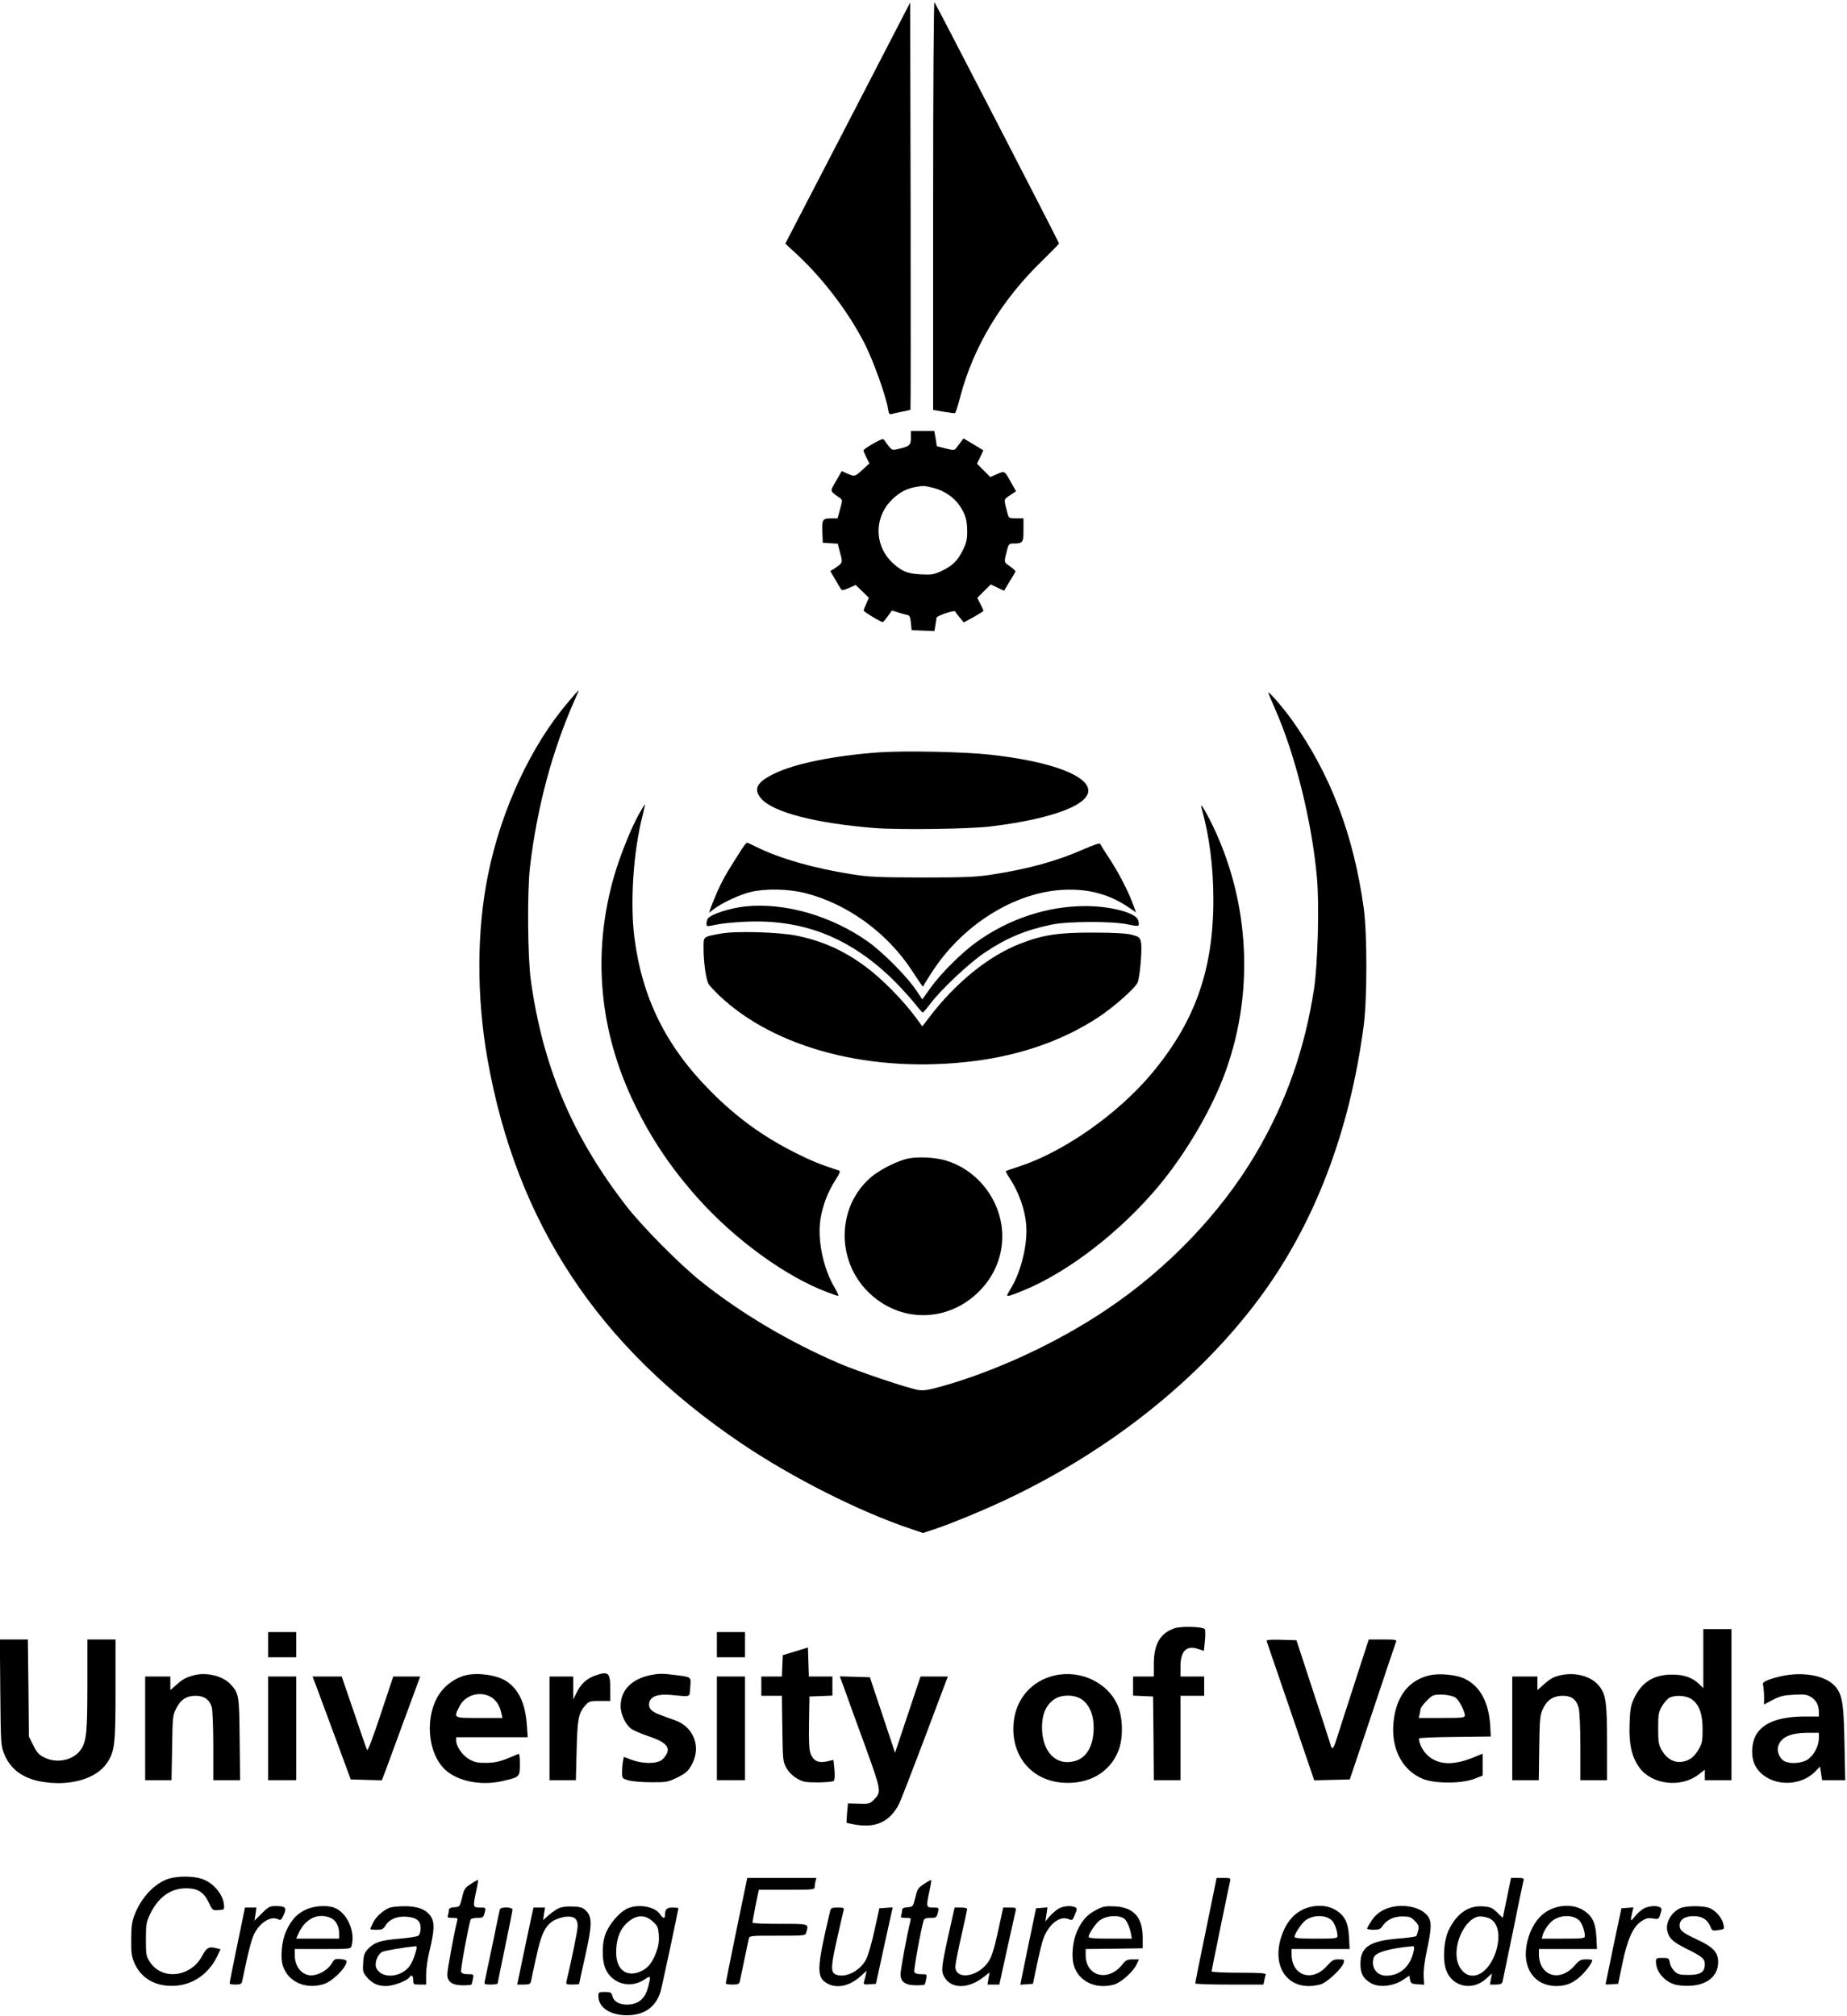
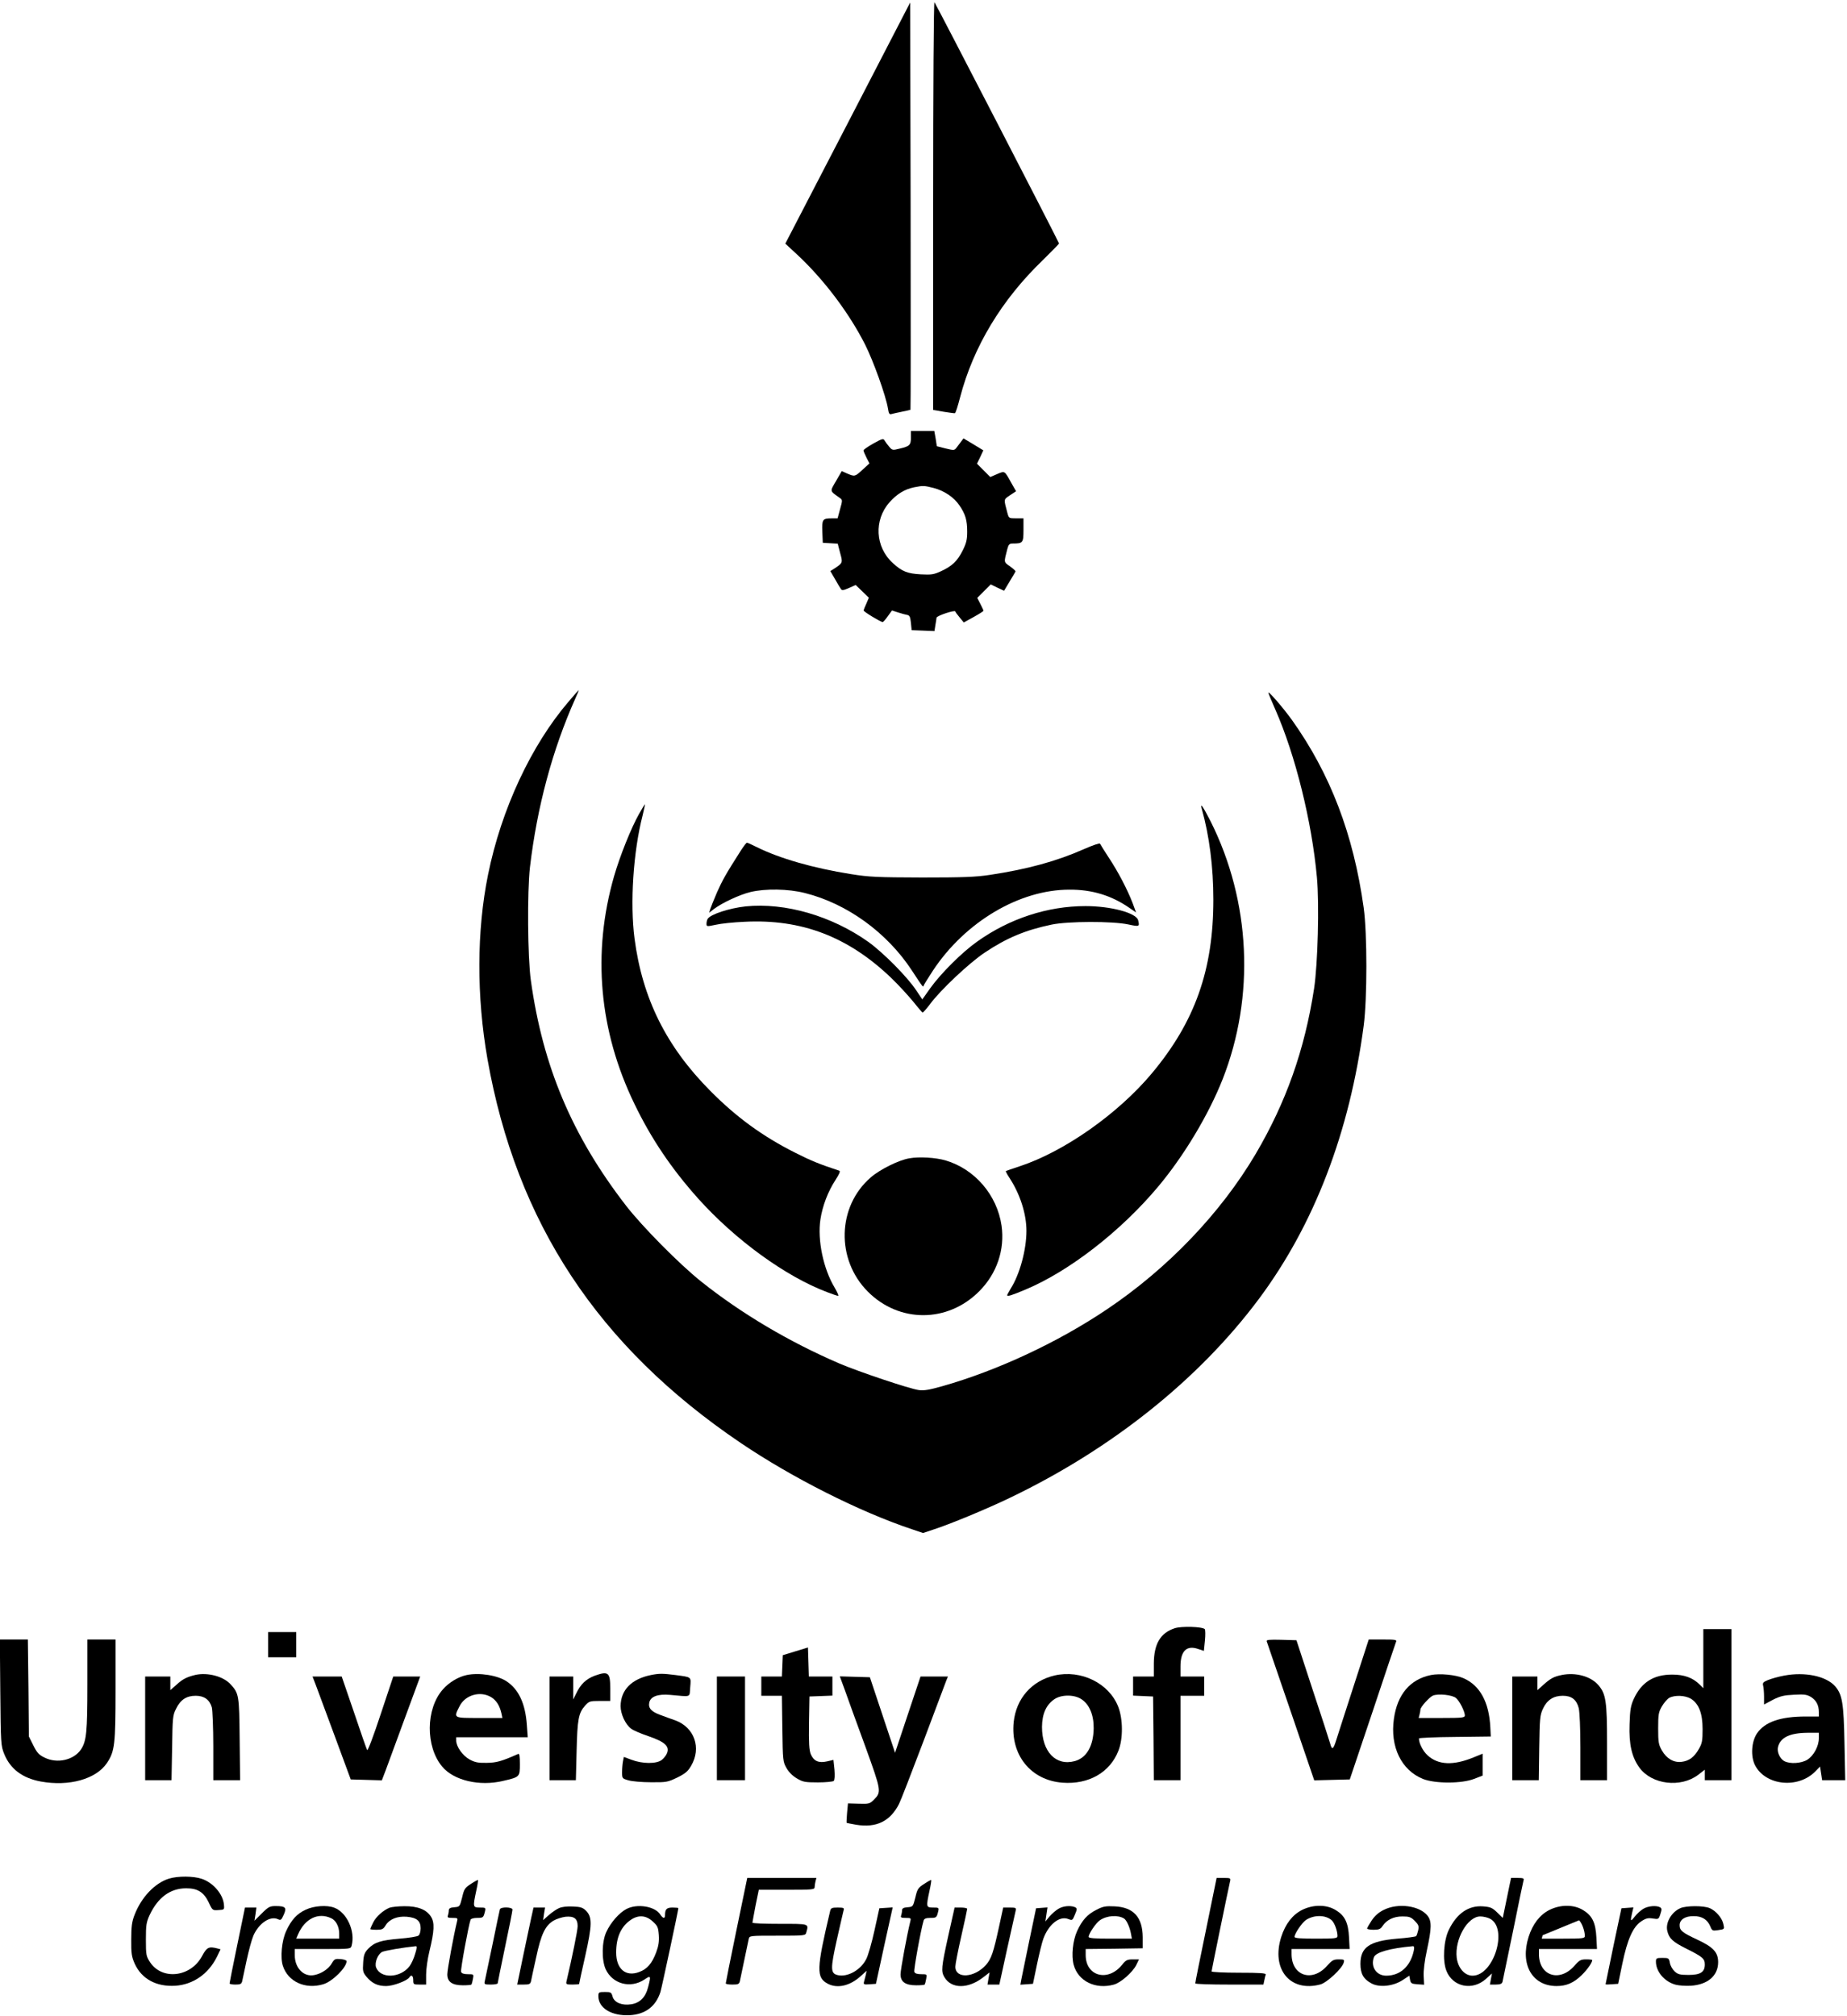
<svg xmlns="http://www.w3.org/2000/svg" version="1.0" width="1247pt" height="1361pt" viewBox="0 0 1247 1361" preserveAspectRatio="xMidYMid meet">
  <g transform="translate(0,1361) scale(0.1,-0.1)" fill="#000000" stroke="none">
    <path d="M6300 12223 l0 -1381 70 -12 c38 -6 73 -11 77 -10 5 1 20 49 35 107 89 341 280 658 557 925 61 60 111 111 111 114 0 8 -831 1617 -841 1629 -5 5 -9 -585 -9 -1372z" />
    <path d="M5724 12779 l-422 -814 81 -75 c179 -167 349 -392 458 -607 56 -112 140 -345 154 -431 5 -34 10 -42 23 -38 10 3 41 10 71 16 30 6 56 12 58 13 2 2 2 622 1 1377 l-3 1373 -421 -814z" />
    <path d="M6150 10656 c0 -51 -8 -59 -75 -75 -48 -12 -51 -12 -72 13 -12 14 -26 33 -31 42 -8 15 -17 12 -76 -21 -36 -20 -66 -41 -66 -46 0 -6 9 -27 20 -49 l20 -39 -47 -43 c-51 -47 -52 -47 -104 -25 l-36 16 -38 -66 c-43 -73 -44 -66 22 -113 22 -15 22 -16 5 -77 l-17 -63 -40 0 c-62 0 -66 -7 -63 -91 l3 -74 50 -3 51 -3 16 -62 c19 -68 19 -68 -42 -108 l-24 -15 32 -55 c17 -30 35 -60 40 -67 7 -10 18 -8 54 8 l45 20 45 -43 44 -43 -17 -40 c-10 -21 -18 -42 -18 -46 -1 -8 115 -78 128 -78 5 0 20 18 35 39 l28 39 41 -13 c23 -8 51 -15 62 -17 16 -3 21 -13 25 -53 l5 -50 77 -3 77 -3 6 38 c4 21 7 44 8 52 2 14 127 55 127 42 0 -3 13 -21 29 -40 l28 -34 67 37 c36 20 66 39 66 42 0 3 -9 23 -21 46 l-21 41 46 46 45 45 45 -22 45 -21 37 62 c21 34 39 65 40 68 2 4 -15 19 -37 35 -43 30 -42 24 -18 117 8 31 14 37 37 37 68 0 72 5 72 91 l0 79 -50 0 c-49 0 -49 1 -59 38 -25 95 -26 88 18 118 l41 27 -32 56 c-47 85 -43 82 -96 60 l-46 -20 -45 45 -45 45 22 45 21 45 -67 41 -67 40 -17 -23 c-9 -12 -23 -30 -31 -41 -13 -17 -17 -18 -73 -4 l-59 15 -8 52 -9 51 -79 0 -79 0 0 -44z m154 -341 c72 -19 137 -63 174 -118 40 -59 52 -99 52 -177 0 -55 -6 -78 -31 -128 -35 -70 -71 -105 -148 -140 -46 -21 -63 -24 -135 -20 -90 5 -125 19 -187 75 -121 109 -130 292 -23 412 51 57 103 88 167 101 61 12 67 11 131 -5z" />
    <path d="M3840 8874 c-254 -296 -456 -730 -545 -1170 -77 -379 -78 -822 -4 -1244 195 -1105 747 -1942 1710 -2593 346 -234 801 -464 1154 -582 l77 -26 66 22 c115 37 361 139 517 214 688 329 1278 800 1684 1344 374 502 613 1125 708 1846 24 183 24 621 0 795 -69 496 -225 904 -484 1268 -64 89 -169 209 -159 182 2 -8 23 -58 46 -110 136 -309 247 -758 281 -1133 17 -184 6 -586 -19 -752 -64 -415 -189 -767 -394 -1116 -237 -401 -594 -774 -1005 -1050 -331 -223 -741 -414 -1112 -519 -85 -24 -124 -31 -157 -26 -62 8 -407 124 -538 180 -339 146 -661 337 -931 552 -147 117 -399 372 -509 514 -363 470 -561 938 -642 1520 -22 156 -25 600 -6 765 48 406 151 791 306 1138 14 31 25 57 23 57 -1 0 -32 -34 -67 -76z" />
-     <path d="M5935 8530 c-295 -21 -562 -74 -702 -141 -124 -59 -150 -107 -93 -172 81 -92 367 -166 765 -198 167 -13 643 -7 785 11 434 53 688 155 655 260 -31 98 -287 184 -666 225 -177 19 -569 27 -744 15z" />
    <path d="M4315 8115 c-54 -95 -130 -286 -169 -421 -149 -518 -102 -1044 138 -1539 113 -234 248 -434 428 -636 252 -281 592 -528 873 -634 36 -14 70 -25 74 -25 5 0 -6 25 -24 56 -76 126 -117 321 -96 460 14 92 51 189 102 267 24 37 34 59 26 62 -139 46 -192 68 -299 122 -220 111 -396 239 -573 418 -296 298 -458 623 -511 1028 -31 238 -9 585 55 833 10 41 17 74 15 74 -1 0 -19 -29 -39 -65z" />
    <path d="M8114 8148 c51 -182 78 -392 78 -613 0 -473 -124 -824 -415 -1172 -228 -273 -592 -529 -893 -628 -49 -16 -91 -31 -93 -32 -2 -1 7 -20 21 -41 74 -111 118 -247 118 -363 0 -127 -45 -294 -107 -391 -12 -21 -23 -40 -23 -43 0 -11 27 -3 129 40 291 123 637 391 888 690 175 208 343 488 438 729 219 558 189 1199 -81 1739 -52 102 -74 133 -60 85z" />
    <path d="M5005 7872 c-106 -166 -128 -206 -164 -287 -21 -49 -42 -101 -46 -114 l-7 -24 33 26 c55 41 172 96 246 114 100 24 255 22 368 -7 283 -71 553 -266 721 -522 80 -122 76 -116 81 -101 2 6 30 51 62 100 218 329 584 546 921 546 152 1 284 -39 405 -123 l45 -31 -23 63 c-36 93 -98 212 -161 307 -30 46 -57 89 -59 94 -2 6 -49 -10 -108 -36 -185 -82 -382 -136 -634 -174 -98 -15 -183 -18 -460 -18 -301 1 -356 3 -480 23 -253 40 -483 106 -637 183 -32 16 -61 29 -65 29 -4 0 -21 -22 -38 -48z" />
    <path d="M5034 7490 c-109 -12 -236 -53 -256 -84 -4 -6 -8 -21 -8 -32 0 -21 1 -21 63 -8 34 8 121 17 193 20 386 20 701 -101 991 -379 47 -45 112 -116 146 -157 33 -41 62 -76 66 -77 3 -1 26 25 51 58 69 94 265 278 367 346 149 100 276 153 453 190 111 23 410 24 518 1 75 -16 77 -15 66 29 -13 49 -184 95 -355 95 -257 0 -515 -85 -732 -240 -102 -72 -246 -216 -316 -314 l-54 -76 -41 61 c-60 91 -223 255 -323 327 -248 176 -562 267 -829 240z" />
-     <path d="M4864 7306 c-121 -23 -114 -17 -114 -102 0 -93 17 -212 35 -240 7 -11 39 -45 70 -75 379 -361 1038 -531 1725 -443 321 41 606 143 841 299 105 70 246 196 260 232 16 42 32 236 22 273 -8 32 -14 36 -64 49 -37 9 -119 14 -259 14 -229 1 -339 -15 -490 -74 -214 -82 -442 -267 -619 -502 l-44 -57 -42 57 c-87 119 -233 267 -345 349 -144 106 -286 170 -460 206 -125 25 -414 33 -516 14z" />
    <path d="M6140 5789 c-70 -11 -201 -76 -261 -129 -227 -196 -236 -554 -20 -771 212 -213 539 -212 752 2 119 119 174 281 151 443 -30 207 -181 383 -379 441 -66 19 -177 26 -243 14z" />
    <path d="M7931 2616 c-97 -32 -140 -106 -141 -238 l0 -88 -70 0 -70 0 0 -65 0 -64 68 -3 67 -3 3 -282 2 -283 90 0 90 0 0 285 0 285 80 0 80 0 0 65 0 65 -80 0 -80 0 0 68 c0 104 41 145 119 118 l39 -13 7 69 c4 39 3 74 -1 78 -17 17 -157 21 -203 6z" />
    <path d="M11500 2410 l0 -199 -24 24 c-47 47 -105 68 -186 68 -125 0 -207 -51 -259 -163 -21 -46 -26 -74 -29 -172 -5 -135 15 -223 67 -294 84 -114 278 -137 396 -48 l45 35 0 -36 0 -35 90 0 90 0 0 510 0 510 -95 0 -95 0 0 -200z m-84 -270 c54 -34 79 -99 79 -205 0 -78 -3 -96 -25 -134 -31 -55 -66 -81 -116 -87 -53 -7 -102 21 -134 77 -22 39 -25 55 -25 149 0 94 3 110 25 148 14 24 36 50 50 58 38 20 107 17 146 -6z" />
    <path d="M1810 2505 l0 -85 95 0 95 0 0 85 0 85 -95 0 -95 0 0 -85z" />
-     <path d="M4840 2505 l0 -85 95 0 95 0 0 85 0 85 -95 0 -95 0 0 -85z" />
    <path d="M2 2183 c3 -345 4 -360 26 -415 41 -102 123 -164 247 -187 191 -35 374 16 447 125 53 79 58 126 58 496 l0 338 -95 0 -95 0 0 -305 c0 -319 -6 -381 -43 -437 -49 -73 -162 -98 -247 -55 -37 18 -51 33 -75 82 l-30 60 -3 328 -4 327 -95 0 -94 0 3 -357z" />
    <path d="M8552 2528 c2 -7 76 -221 163 -476 l158 -463 120 3 120 3 153 455 c83 250 155 463 159 473 7 15 -1 17 -89 17 l-95 0 -101 -312 c-56 -172 -108 -335 -117 -363 -21 -68 -30 -74 -42 -29 -6 22 -60 188 -120 369 l-108 330 -103 3 c-80 2 -101 0 -98 -10z" />
    <path d="M5370 2460 l-85 -26 -3 -72 -3 -72 -69 0 -70 0 0 -65 0 -65 69 0 70 0 3 -222 c3 -216 4 -224 28 -266 15 -27 42 -54 70 -70 40 -24 55 -27 142 -27 53 0 102 5 107 10 7 7 8 36 5 76 l-7 66 -43 -10 c-57 -13 -90 2 -110 48 -11 28 -14 74 -12 213 l3 177 78 3 77 3 0 64 0 65 -80 0 -79 0 -3 98 -3 98 -85 -26z" />
    <path d="M1320 2301 c-58 -14 -87 -28 -129 -67 l-41 -36 0 46 0 46 -85 0 -85 0 0 -350 0 -350 89 0 89 0 4 218 c3 205 4 220 27 265 29 60 70 87 132 87 57 0 94 -26 109 -78 5 -20 10 -139 10 -264 l0 -228 91 0 90 0 -3 278 c-3 298 -5 308 -62 370 -48 53 -154 81 -236 63z" />
    <path d="M3151 2300 c-57 -12 -120 -50 -161 -97 -116 -131 -118 -387 -4 -522 78 -93 251 -134 410 -96 113 26 114 27 114 113 0 56 -3 73 -12 69 -112 -50 -147 -59 -212 -60 -58 -1 -79 3 -116 23 -47 26 -90 87 -90 128 l0 22 241 0 242 0 -6 83 c-10 143 -54 239 -136 294 -61 41 -185 61 -270 43z m166 -150 c34 -21 56 -56 68 -107 l7 -33 -156 0 c-177 0 -175 -2 -133 80 38 76 141 105 214 60z" />
    <path d="M4017 2296 c-59 -22 -97 -57 -127 -121 l-20 -40 0 78 0 77 -80 0 -80 0 0 -350 0 -350 89 0 89 0 5 198 c5 213 13 256 57 305 27 30 32 32 99 32 l71 0 0 86 c0 106 -13 117 -103 85z" />
    <path d="M4395 2300 c-132 -27 -204 -101 -205 -210 0 -54 33 -125 72 -153 14 -11 68 -34 119 -51 107 -37 140 -67 123 -112 -5 -15 -22 -36 -37 -48 -37 -27 -130 -26 -204 2 l-51 19 -6 -30 c-3 -16 -6 -49 -6 -73 0 -42 1 -43 43 -55 23 -7 92 -13 152 -13 105 -1 113 1 178 32 54 27 72 42 93 79 71 120 23 259 -107 307 -24 8 -70 25 -102 37 -61 22 -82 47 -73 85 10 40 59 57 140 50 148 -13 130 -20 136 52 6 72 11 67 -100 82 -86 11 -110 11 -165 0z" />
    <path d="M7120 2297 c-154 -36 -259 -155 -276 -314 -23 -222 115 -394 330 -410 176 -13 320 69 377 216 32 80 31 213 -1 296 -62 160 -252 253 -430 212z m181 -160 c54 -35 84 -107 83 -197 -2 -120 -48 -199 -127 -221 -129 -35 -222 63 -222 231 1 88 28 149 84 187 47 32 134 32 182 0z" />
    <path d="M9661 2300 c-141 -29 -227 -131 -250 -295 -27 -189 50 -348 197 -407 82 -32 261 -32 345 1 l57 22 0 74 0 74 -61 -25 c-137 -56 -238 -52 -310 13 -32 29 -59 81 -59 115 0 4 109 9 243 10 l242 3 -3 60 c-8 172 -70 285 -182 334 -54 23 -158 33 -219 21z m170 -156 c24 -21 58 -89 59 -116 0 -16 -14 -18 -156 -18 l-156 0 6 23 c3 12 6 27 6 34 0 17 60 83 84 94 36 15 133 5 157 -17z" />
    <path d="M10543 2300 c-53 -11 -75 -23 -124 -67 l-39 -35 0 46 0 46 -85 0 -85 0 0 -350 0 -350 89 0 90 0 3 218 c3 198 5 221 25 264 27 59 71 88 134 88 60 0 93 -26 108 -84 6 -27 11 -135 11 -265 l0 -221 90 0 90 0 0 253 c0 277 -8 329 -57 387 -51 61 -154 90 -250 70z" />
    <path d="M12045 2296 c-38 -7 -87 -21 -109 -30 -32 -13 -37 -20 -32 -38 3 -13 6 -46 6 -75 l0 -52 60 32 c50 25 75 31 143 34 70 4 87 1 115 -16 35 -23 52 -55 52 -102 l0 -29 -88 0 c-170 0 -276 -36 -329 -113 -38 -55 -45 -155 -14 -216 71 -138 291 -161 408 -41 l31 32 7 -46 7 -46 78 0 78 0 -5 248 c-5 274 -15 330 -63 386 -61 69 -204 99 -345 72z m235 -423 c0 -53 -35 -118 -78 -145 -41 -25 -117 -30 -156 -9 -30 17 -50 62 -42 95 16 64 79 95 199 96 l77 0 0 -37z" />
-     <path d="M1810 1940 l0 -350 95 0 95 0 0 350 0 350 -95 0 -95 0 0 -350z" />
    <path d="M2132 2233 c12 -32 70 -188 129 -348 l107 -290 105 -3 105 -3 26 68 c14 37 72 195 129 351 l104 282 -91 0 -91 0 -85 -255 c-46 -140 -87 -249 -91 -242 -4 6 -44 121 -89 255 l-83 242 -98 0 -99 0 22 -57z" />
    <path d="M4840 1940 l0 -350 95 0 95 0 0 350 0 350 -95 0 -95 0 0 -350z" />
    <path d="M5706 2193 c19 -54 80 -223 136 -375 109 -302 110 -307 58 -360 -28 -28 -34 -29 -102 -27 l-73 2 -6 -64 c-3 -35 -4 -65 -3 -67 1 -1 30 -7 65 -13 136 -22 229 23 289 141 11 21 84 210 164 421 79 211 149 396 155 412 l11 27 -93 0 -92 0 -86 -257 -86 -258 -85 255 -85 255 -101 3 -102 3 36 -98z" />
    <path d="M1140 925 c-95 -30 -185 -125 -231 -243 -18 -46 -23 -78 -23 -167 -1 -95 3 -117 23 -163 47 -104 146 -158 275 -150 120 8 222 79 280 194 l25 52 -22 6 c-57 15 -71 8 -103 -52 -76 -142 -269 -165 -351 -41 -26 40 -28 49 -28 153 0 99 3 117 26 167 56 118 139 179 246 179 78 0 119 -26 153 -97 24 -52 26 -53 65 -50 39 2 40 3 37 35 -5 71 -72 150 -150 176 -56 19 -161 20 -222 1z" />
    <path d="M4972 577 c-40 -193 -72 -355 -72 -359 0 -5 20 -8 45 -8 38 0 45 3 50 22 3 13 16 77 30 143 14 66 27 130 30 143 5 22 7 22 194 22 187 0 189 0 195 23 16 59 23 57 -179 57 -102 0 -185 3 -185 8 0 4 10 55 21 115 l22 107 188 0 c173 0 189 1 189 18 0 9 3 27 6 40 l6 22 -233 0 -234 0 -73 -353z" />
    <path d="M8142 578 c-40 -194 -73 -356 -72 -360 0 -5 103 -8 230 -8 l230 0 6 28 c3 15 7 33 10 39 3 10 -38 13 -181 13 -102 0 -185 4 -185 9 0 7 111 548 125 609 5 20 2 22 -43 22 l-48 0 -72 -352z" />
    <path d="M10192 883 c-6 -27 -18 -87 -28 -136 l-18 -87 -38 37 c-33 32 -45 37 -96 41 -97 7 -176 -47 -230 -158 -35 -71 -44 -207 -17 -276 42 -110 176 -138 267 -56 l41 37 -7 -37 -7 -38 40 0 c29 0 41 5 45 18 2 9 34 163 71 342 36 179 68 333 71 343 5 14 -2 17 -39 17 l-45 0 -10 -47z m-133 -228 c125 -64 27 -385 -117 -385 -53 0 -98 51 -107 121 -15 124 73 279 159 279 20 0 50 -7 65 -15z" />
    <path d="M3180 890 c-41 -26 -47 -35 -60 -92 -16 -62 -16 -63 -53 -66 -28 -2 -37 -8 -37 -22 0 -10 -3 -25 -6 -34 -5 -13 1 -16 31 -16 36 0 37 -1 30 -27 -22 -90 -65 -322 -65 -354 0 -51 33 -74 106 -74 29 0 54 2 57 5 2 3 7 20 10 38 6 32 6 32 -34 32 -27 0 -42 5 -46 16 -5 13 50 312 64 352 3 7 22 12 43 12 42 0 44 2 54 43 6 26 5 27 -34 27 -47 0 -48 3 -25 111 9 40 14 73 12 75 -1 2 -23 -10 -47 -26z" />
    <path d="M6240 890 c-41 -26 -47 -35 -60 -92 -16 -62 -16 -63 -53 -66 -28 -2 -37 -8 -37 -22 0 -10 -3 -25 -6 -34 -5 -13 1 -16 31 -16 36 0 37 -1 30 -27 -22 -90 -65 -322 -65 -354 0 -51 33 -74 106 -74 29 0 54 2 57 5 2 3 7 20 10 38 6 32 6 32 -34 32 -27 0 -42 5 -46 16 -5 13 43 279 63 347 4 12 16 17 44 17 42 0 44 2 54 43 6 26 5 27 -34 27 -47 0 -48 3 -25 111 9 40 14 73 12 75 -1 2 -23 -10 -47 -26z" />
    <path d="M1767 690 l-49 -49 7 44 6 45 -38 0 -39 0 -52 -252 c-29 -139 -52 -256 -52 -260 0 -5 18 -8 40 -8 33 0 40 4 45 22 3 13 16 76 30 141 14 65 34 140 46 168 36 82 112 134 164 111 21 -10 24 -7 41 30 21 48 12 58 -55 58 -39 0 -49 -5 -94 -50z" />
    <path d="M2065 716 c-60 -27 -99 -70 -133 -145 -30 -65 -41 -179 -22 -235 35 -107 151 -160 272 -124 62 18 158 113 158 156 0 6 -18 12 -40 14 -37 3 -42 1 -60 -29 -22 -38 -71 -70 -119 -79 -71 -14 -131 48 -131 135 l0 41 189 0 c187 0 189 0 195 23 26 97 -32 224 -117 256 -49 19 -137 13 -192 -13z m173 -59 c31 -15 52 -57 52 -102 l0 -35 -145 0 -145 0 12 28 c46 108 138 152 226 109z" />
    <path d="M2630 729 c-43 -18 -90 -59 -110 -99 -11 -22 -20 -42 -20 -45 0 -3 19 -5 43 -5 36 0 45 4 60 29 25 42 78 64 143 59 68 -6 94 -28 94 -78 0 -21 -6 -43 -14 -49 -8 -7 -65 -16 -128 -21 -128 -11 -169 -24 -213 -69 -24 -26 -30 -41 -33 -94 -4 -57 -1 -66 23 -95 37 -44 75 -62 132 -62 48 0 143 36 157 59 13 21 26 11 26 -19 0 -29 2 -30 44 -30 l43 0 0 68 c0 37 10 107 22 156 34 139 36 194 11 234 -30 48 -89 72 -180 71 -41 0 -86 -5 -100 -10z m173 -311 c-8 -29 -25 -67 -38 -84 -62 -81 -196 -86 -226 -8 -11 31 11 88 40 104 17 9 146 31 228 39 9 1 8 -13 -4 -51z" />
    <path d="M3774 726 c-17 -7 -48 -29 -69 -47 l-38 -34 6 43 7 42 -39 0 -39 0 -16 -72 c-9 -40 -33 -157 -55 -260 l-39 -188 44 0 c37 0 44 3 49 22 2 13 18 85 35 162 33 155 60 212 116 247 20 12 58 24 83 27 58 5 81 -13 81 -64 0 -28 -37 -210 -75 -371 -5 -21 -2 -23 40 -23 25 0 45 2 45 4 0 3 18 87 41 188 47 210 48 263 6 306 -22 22 -37 27 -89 29 -39 2 -75 -2 -94 -11z" />
    <path d="M4229 720 c-48 -25 -106 -91 -135 -154 -31 -66 -33 -189 -5 -252 46 -100 167 -133 262 -70 44 30 45 26 24 -54 -17 -66 -55 -104 -113 -113 -62 -10 -114 11 -126 51 -8 30 -12 32 -52 32 -42 0 -44 -2 -44 -29 0 -80 90 -134 211 -128 107 6 177 60 208 157 9 29 121 553 121 566 0 2 -18 4 -39 4 -40 0 -51 -11 -51 -51 0 -26 -14 -24 -33 5 -36 55 -156 74 -228 36z m178 -84 c33 -30 37 -39 41 -92 3 -44 -2 -74 -18 -117 -28 -74 -60 -112 -114 -132 -91 -35 -156 20 -156 131 0 104 33 176 99 221 51 35 103 31 148 -11z" />
    <path d="M7145 721 c-17 -10 -43 -33 -59 -51 l-28 -34 7 48 7 47 -38 -3 -39 -3 -47 -225 c-26 -124 -49 -240 -53 -258 l-6 -33 42 3 43 3 27 130 c15 72 34 150 43 174 35 97 109 156 167 134 28 -11 30 -10 44 24 19 44 19 49 -1 57 -30 11 -79 6 -109 -13z" />
    <path d="M7403 715 c-62 -31 -97 -70 -131 -144 -29 -64 -40 -166 -23 -228 30 -110 147 -168 272 -133 46 13 124 81 150 131 l19 39 -42 0 c-37 0 -47 -5 -71 -35 -95 -120 -247 -80 -247 64 l0 41 193 2 192 3 0 75 c-1 135 -62 202 -189 208 -61 3 -79 0 -123 -23z m186 -59 c17 -11 38 -57 46 -99 l7 -37 -146 0 c-104 0 -146 3 -146 12 0 22 50 95 77 113 48 32 121 36 162 11z" />
    <path d="M8791 714 c-65 -33 -113 -95 -141 -183 -69 -218 61 -375 265 -320 44 12 147 108 157 147 6 20 3 22 -34 22 -35 0 -45 -6 -79 -44 -100 -113 -239 -67 -239 80 l0 34 196 0 196 0 -4 78 c-5 98 -27 146 -87 183 -62 40 -153 41 -230 3z m200 -70 c19 -17 39 -72 39 -106 0 -16 -14 -18 -145 -18 -103 0 -145 3 -145 12 0 22 50 95 77 114 55 36 133 35 174 -2z" />
    <path d="M9342 714 c-35 -17 -60 -40 -81 -71 -17 -26 -31 -50 -31 -55 0 -4 20 -8 44 -8 36 0 47 5 60 25 28 42 75 65 134 65 46 0 58 -4 84 -30 25 -26 29 -35 23 -63 -4 -17 -10 -36 -14 -40 -4 -4 -61 -12 -127 -17 -188 -16 -249 -58 -249 -170 0 -68 21 -104 76 -133 53 -28 145 -18 207 22 l47 31 5 -28 c5 -24 10 -27 50 -30 l45 -3 -3 58 c-2 36 6 103 22 176 32 148 33 195 4 232 -54 68 -199 88 -296 39z m203 -276 c-23 -106 -92 -168 -186 -168 -67 0 -107 61 -83 125 13 33 108 60 262 74 10 1 12 -7 7 -31z" />
-     <path d="M10461 714 c-65 -33 -113 -95 -141 -183 -58 -185 24 -330 188 -331 68 0 116 21 170 73 38 37 72 85 72 102 0 3 -19 5 -41 5 -36 0 -46 -5 -80 -44 -100 -113 -239 -67 -239 80 l0 34 196 0 196 0 -4 78 c-5 98 -27 146 -87 183 -62 40 -153 41 -230 3z m200 -70 c19 -17 39 -72 39 -106 0 -16 -14 -18 -146 -18 l-145 0 6 23 c12 38 44 84 73 103 54 36 133 35 173 -2z" />
+     <path d="M10461 714 c-65 -33 -113 -95 -141 -183 -58 -185 24 -330 188 -331 68 0 116 21 170 73 38 37 72 85 72 102 0 3 -19 5 -41 5 -36 0 -46 -5 -80 -44 -100 -113 -239 -67 -239 80 l0 34 196 0 196 0 -4 78 c-5 98 -27 146 -87 183 -62 40 -153 41 -230 3z m200 -70 c19 -17 39 -72 39 -106 0 -16 -14 -18 -146 -18 l-145 0 6 23 z" />
    <path d="M11094 721 c-17 -10 -43 -34 -57 -52 -29 -37 -31 -34 -18 24 l9 38 -41 -3 -40 -3 -54 -255 c-29 -140 -53 -256 -53 -258 0 -2 19 -2 42 0 l43 3 28 135 c34 165 72 250 128 287 32 21 46 24 78 19 38 -6 40 -5 51 30 10 30 10 38 -1 45 -24 15 -83 10 -115 -10z" />
    <path d="M11345 726 c-61 -27 -102 -99 -88 -155 12 -50 37 -73 127 -118 112 -56 126 -68 126 -108 0 -51 -30 -70 -110 -70 -58 0 -72 4 -94 24 -14 13 -29 39 -32 58 -6 31 -8 33 -50 33 -40 0 -44 -2 -44 -25 0 -68 58 -136 133 -156 23 -6 69 -9 102 -7 115 7 185 68 185 159 0 67 -33 102 -140 152 -103 48 -120 62 -120 98 0 38 38 62 96 61 55 0 91 -23 110 -67 13 -32 16 -33 51 -28 48 7 46 6 38 43 -9 40 -51 89 -92 106 -41 18 -159 17 -198 0z" />
    <path d="M3375 718 c-2 -7 -25 -114 -50 -238 -26 -124 -49 -235 -52 -247 -5 -21 -2 -23 41 -23 25 0 46 4 46 8 0 5 23 115 50 246 28 131 50 244 50 252 0 18 -79 20 -85 2z" />
    <path d="M5605 708 c-94 -397 -95 -451 -15 -493 64 -33 148 -14 220 51 l41 37 -6 -29 c-4 -16 -9 -37 -12 -47 -4 -16 1 -18 38 -15 l43 3 56 258 57 258 -45 -3 -45 -3 -33 -150 c-18 -82 -43 -170 -56 -194 -38 -74 -127 -123 -193 -107 -48 12 -49 41 -5 239 23 100 43 190 46 200 5 14 -1 17 -40 17 -39 0 -46 -3 -51 -22z" />
    <path d="M6402 538 c-47 -214 -49 -238 -26 -278 48 -81 162 -80 265 1 l40 31 -7 -41 -7 -41 40 0 40 0 52 238 c29 130 55 247 58 260 5 20 2 22 -39 22 l-45 0 -27 -125 c-39 -179 -53 -221 -89 -262 -78 -88 -207 -96 -207 -12 0 16 18 109 40 205 22 97 40 180 40 185 0 5 -19 9 -43 9 l-42 0 -43 -192z" />
  </g>
</svg>